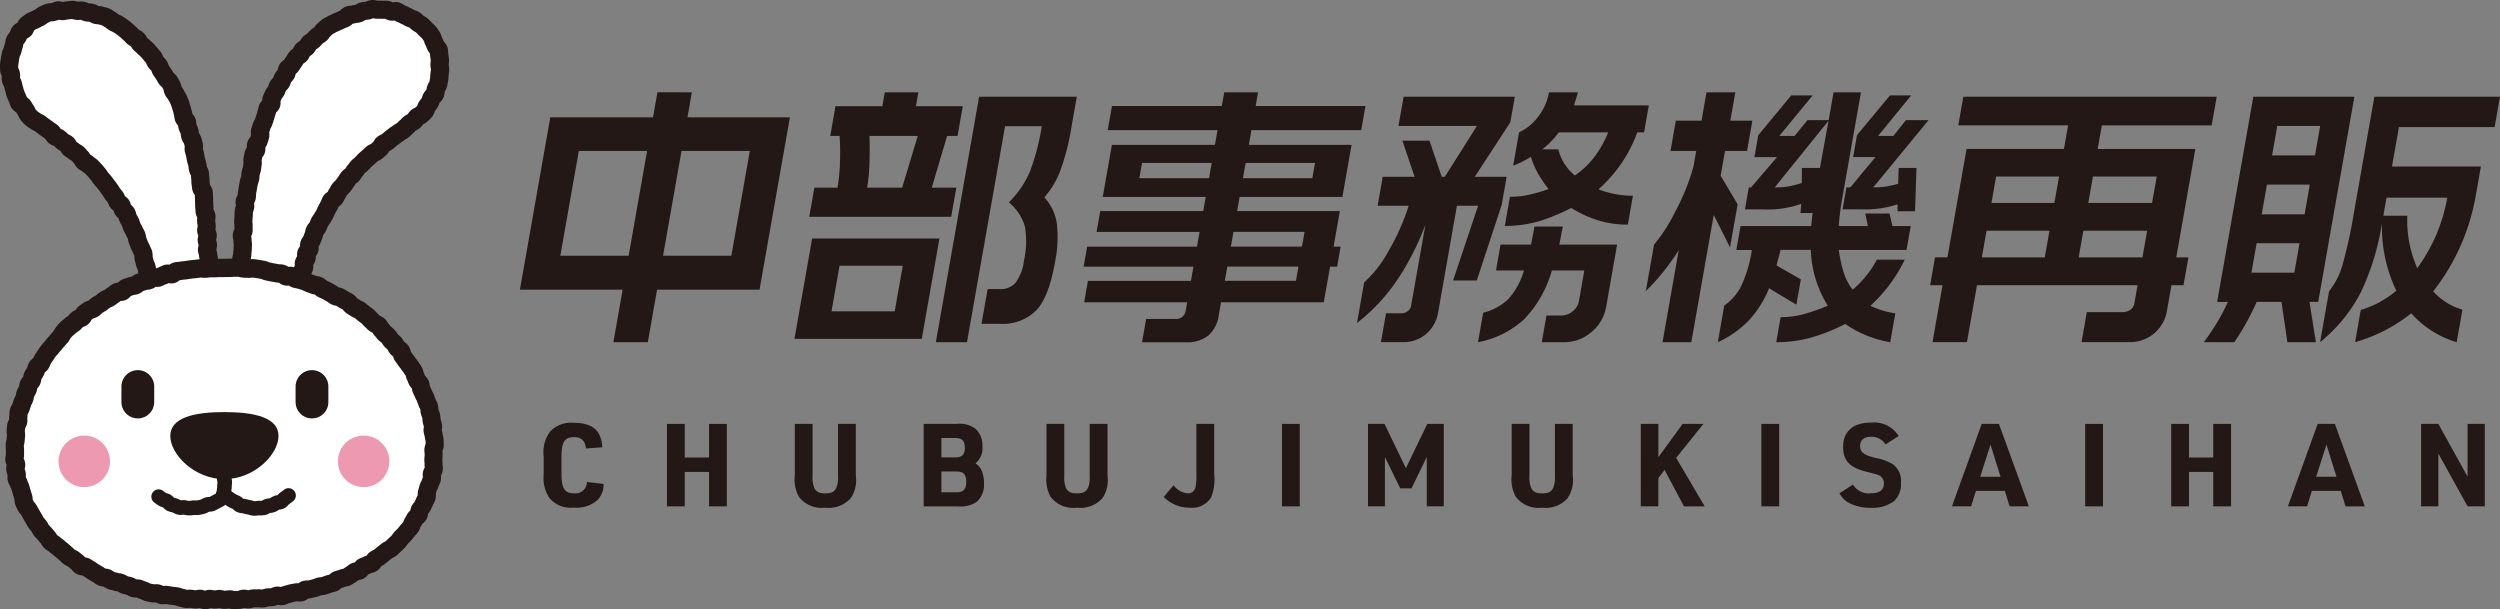
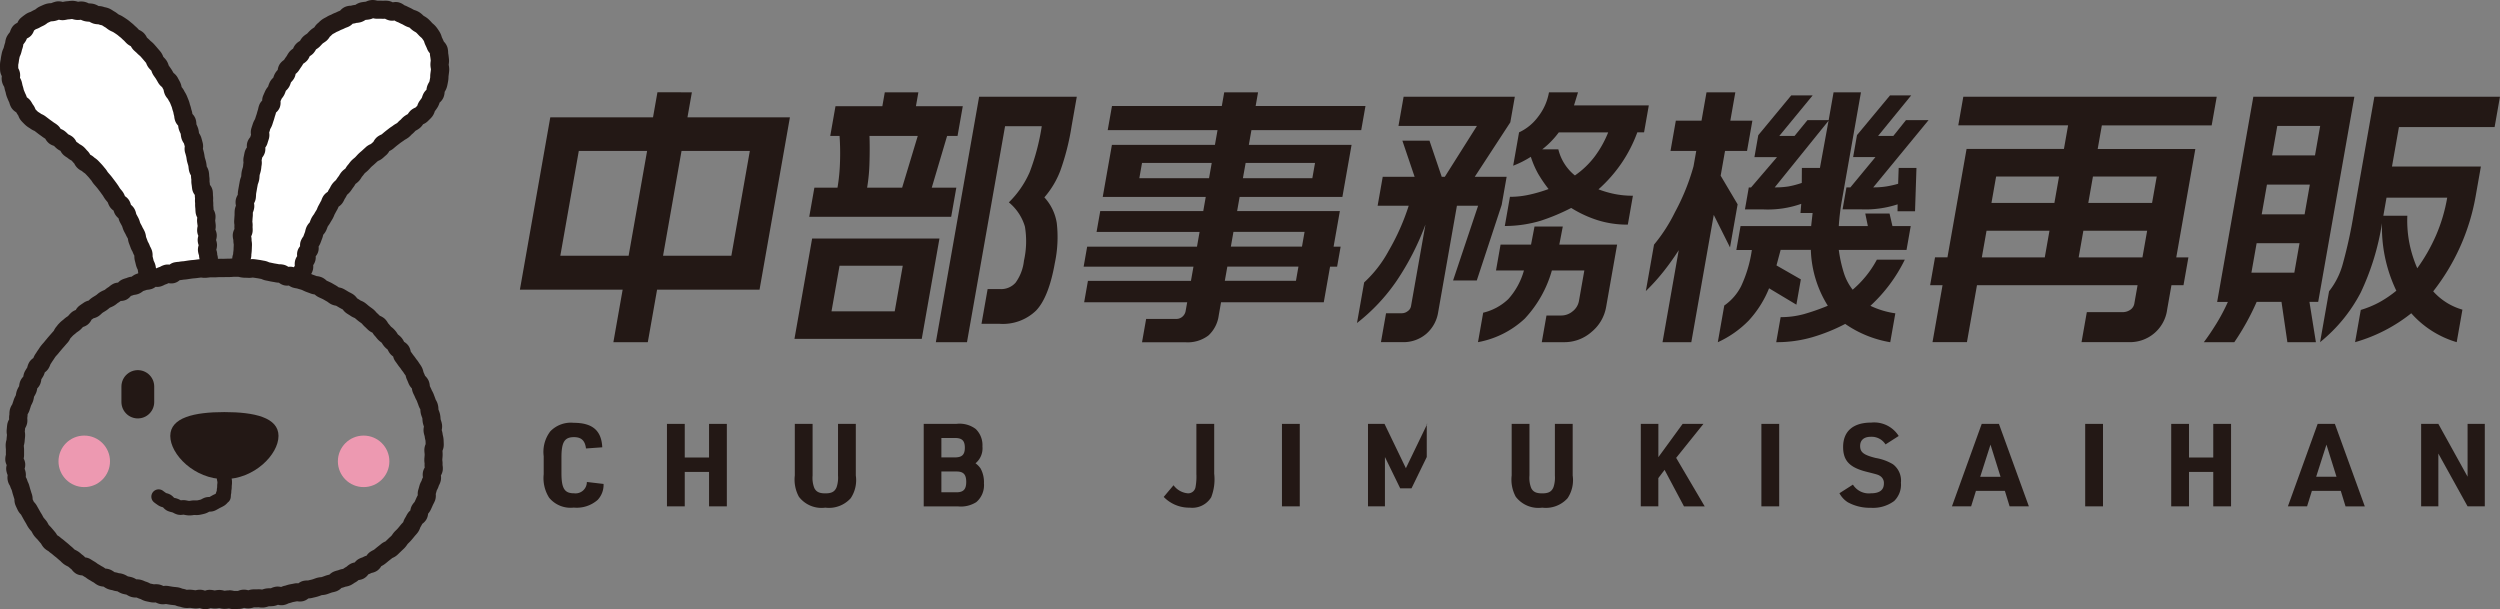
<svg xmlns="http://www.w3.org/2000/svg" width="259.504" height="63.233" viewBox="0 0 259.504 63.233">
  <rect x="0" y="0" width="259.504" height="63.233" fill="#808080" stroke="none" />
  <defs>
    <style>.cls-1{fill:#231815;}.cls-2{fill:#fff;}.cls-3{fill:none;stroke:#231815;stroke-linecap:round;stroke-miterlimit:10;stroke-width:3.404px;}.cls-4{fill:#ed99b1;}</style>
  </defs>
  <g id="レイヤー_2" data-name="レイヤー 2">
    <g id="レイヤー_1-2" data-name="レイヤー 1">
      <path class="cls-1" d="M62.651,50.234a2.285,2.285,0,0,1-.611,1.654,3.287,3.287,0,0,1-2.483.8A2.875,2.875,0,0,1,57,51.661a3.8,3.8,0,0,1-.563-2.435V47.355a3.518,3.518,0,0,1,.683-2.578,2.966,2.966,0,0,1,2.435-.888c1.943,0,2.878.8,2.962,2.543l-1.691.119c-.1-.815-.48-1.175-1.247-1.175-.984,0-1.3.516-1.3,2.123v1.583c0,1.619.311,2.123,1.307,2.123a1.177,1.177,0,0,0,1.331-1.176Z" />
      <path class="cls-1" d="M69.231,44h1.847v3.49H73.6V44h1.847V52.56H73.6V48.986H71.078V52.56H69.231Z" />
      <path class="cls-1" d="M84.349,44v5.361a2.881,2.881,0,0,0,.18,1.3c.2.395.516.551,1.14.551.671,0,.983-.18,1.175-.648a3.123,3.123,0,0,0,.144-1.2V44h1.847v5.361a3.37,3.37,0,0,1-.528,2.351,3.034,3.034,0,0,1-2.638.983,2.951,2.951,0,0,1-2.747-1.139,3.731,3.731,0,0,1-.42-2.2V44Z" />
      <path class="cls-1" d="M95.883,44h3.382a2.78,2.78,0,0,1,2.014.528,2.321,2.321,0,0,1,.7,1.811,2.019,2.019,0,0,1-.719,1.751,2.243,2.243,0,0,1,.527.54,2.934,2.934,0,0,1,.348,1.535,2.31,2.31,0,0,1-.791,1.954,2.979,2.979,0,0,1-1.919.444H95.883Zm3.25,3.478c.731,0,1.019-.288,1.019-1.008s-.288-1.007-1.019-1.007H97.717v2.015Zm.156,3.622c.719,0,1.007-.312,1.007-1.079s-.288-1.08-1.007-1.08H97.717V51.1Z" />
-       <path class="cls-1" d="M110.474,44v5.361a2.881,2.881,0,0,0,.18,1.3c.2.395.516.551,1.139.551.672,0,.984-.18,1.175-.648a3.123,3.123,0,0,0,.144-1.2V44h1.847v5.361a3.371,3.371,0,0,1-.527,2.351,3.036,3.036,0,0,1-2.639.983,2.949,2.949,0,0,1-2.746-1.139,3.731,3.731,0,0,1-.42-2.2V44Z" />
      <path class="cls-1" d="M126.036,44v5.169a5.169,5.169,0,0,1-.312,2.447,2.3,2.3,0,0,1-2.218,1.079,3.675,3.675,0,0,1-2.711-1.115l1.02-1.212a2.064,2.064,0,0,0,1.487.84.775.775,0,0,0,.8-.672,5.963,5.963,0,0,0,.084-1.343V44Z" />
      <path class="cls-1" d="M133.07,44h1.848V52.56H133.07Z" />
-       <path class="cls-1" d="M142,44h1.715l2.218,4.6,2.22-4.6h1.714V52.56H148.1V47.439l-1.583,3.25h-1.175l-1.583-3.25V52.56H142Z" />
+       <path class="cls-1" d="M142,44h1.715l2.218,4.6,2.22-4.6h1.714H148.1V47.439l-1.583,3.25h-1.175l-1.583-3.25V52.56H142Z" />
      <path class="cls-1" d="M158.761,44v5.361a2.881,2.881,0,0,0,.18,1.3c.2.395.516.551,1.14.551.671,0,.983-.18,1.175-.648a3.123,3.123,0,0,0,.144-1.2V44h1.847v5.361a3.37,3.37,0,0,1-.528,2.351,3.034,3.034,0,0,1-2.638.983,2.951,2.951,0,0,1-2.747-1.139,3.731,3.731,0,0,1-.42-2.2V44Z" />
      <path class="cls-1" d="M170.319,44h1.823v3.454L174.66,44h2.159l-2.831,3.526,2.963,5.037H174.8l-2.015-3.79-.647.852V52.56h-1.823Z" />
      <path class="cls-1" d="M182.835,44h1.847V52.56h-1.847Z" />
      <path class="cls-1" d="M192.338,50.305a1.944,1.944,0,0,0,1.871.9c.9,0,1.343-.348,1.343-1.019a.861.861,0,0,0-.359-.756c-.24-.156-.24-.156-1.428-.456-1.775-.444-2.446-1.151-2.446-2.578,0-1.632,1.043-2.531,2.914-2.531a3.006,3.006,0,0,1,2.855,1.391l-1.368.876a1.7,1.7,0,0,0-1.535-.792c-.7,0-1.1.348-1.1.948,0,.659.36.935,1.595,1.247a5.182,5.182,0,0,1,1.8.648,2.116,2.116,0,0,1,.839,1.919,2.362,2.362,0,0,1-.707,1.907,3.657,3.657,0,0,1-2.411.7,4.732,4.732,0,0,1-2.4-.575,2.52,2.52,0,0,1-.864-.936Z" />
      <path class="cls-1" d="M205.106,50.953l-.5,1.607h-1.991L205.705,44h1.787L210.6,52.56h-2l-.491-1.607Zm1.511-4.8L205.55,49.49h2.11Z" />
      <path class="cls-1" d="M216.446,44h1.848V52.56h-1.848Z" />
      <path class="cls-1" d="M225.375,44h1.847v3.49h2.518V44h1.847V52.56H229.74V48.986h-2.518V52.56h-1.847Z" />
      <path class="cls-1" d="M239.978,50.953l-.5,1.607h-1.991L240.577,44h1.787l3.106,8.563h-2l-.491-1.607Zm1.511-4.8-1.067,3.334h2.11Z" />
      <path class="cls-1" d="M251.318,44h1.787l3.034,5.481V44h1.787V52.56h-1.787l-3.034-5.481V52.56h-1.787Z" />
      <path class="cls-1" d="M71.818,9.582l-.458,2.6H81.994L78.841,30.067H68.206l-.962,5.452H63.67l.962-5.452H53.967l3.154-17.889H67.785l.458-2.6ZM58.162,26.547h7.09L67.17,15.669H60.08Zm10.664,0h7.09l1.918-10.878h-7.09Z" />
      <path class="cls-1" d="M97.517,24.758,95.68,35.173H82.467L84.3,24.758ZM95.329,9.582l-.254,1.442h4.863l-.544,3.088H98.31l-1.591,5.366h2.549l-.534,3.029H84l.534-3.029h2.4a18.927,18.927,0,0,0,.258-2.626,25.928,25.928,0,0,0-.044-2.74h-.967l.544-3.088h4.864l.254-1.442ZM86.311,32.317h6.562l.835-4.732H87.145Zm3.7-12.839h3.633l1.62-5.366h-5.01q.045,1.24,0,2.755A18.662,18.662,0,0,1,90.01,19.478Zm21.762-9.435-.54,3.059a25.134,25.134,0,0,1-1.163,4.6,9.2,9.2,0,0,1-1.663,2.785,5.091,5.091,0,0,1,1.288,2.668,12.911,12.911,0,0,1-.2,4.141q-.627,3.547-1.94,4.933a4.95,4.95,0,0,1-3.774,1.385h-1.9l.636-3.606h1.318a2,2,0,0,0,1.582-.664,4.737,4.737,0,0,0,.87-2.279,9.188,9.188,0,0,0,.1-3.549,5.119,5.119,0,0,0-1.667-2.51,9.967,9.967,0,0,0,2.166-3.145,23.176,23.176,0,0,0,1.25-4.76h-3.809l-3.953,22.417H97.143l4.492-25.476Z" />
      <path class="cls-1" d="M130.588,9.582,130.339,11h11.4l-.443,2.511H129.9l-.269,1.528h10.664l-.952,5.4H128.675l-.259,1.472H139.08l-.651,3.692h.732l-.366,2.078h-.732l-.652,3.693H126.747l-.239,1.356a3.425,3.425,0,0,1-1.072,2.092,3.566,3.566,0,0,1-2.38.706h-4.512l.427-2.423h3.135a.948.948,0,0,0,.627-.231.994.994,0,0,0,.341-.606l.158-.894H112.538l.392-2.222h10.693l.26-1.471h-11.4l.366-2.078h11.4l.27-1.529H113.825l.382-2.163H124.9l.259-1.472H114.466l.952-5.4h10.693l.27-1.528h-11.4L115.427,11h11.4l.249-1.413ZM118.264,18.5H125.5l.279-1.587h-7.236Zm8.875,10.646h7.383l.259-1.471H127.4Zm.626-3.549h7.383l.269-1.529h-7.383Zm1.251-7.1h7.207l.28-1.587H129.3Z" />
      <path class="cls-1" d="M157.241,10.043l-.468,2.654-3.692,5.656h3.31l-.514,2.914-2.585,7.847h-2.461l2.6-7.761h-2.2L149.285,32.4a3.722,3.722,0,0,1-1.249,2.264,3.631,3.631,0,0,1-2.435.851h-2.256l.529-3h1.64a1,1,0,0,0,.61-.217.808.808,0,0,0,.338-.5l1.5-8.483a27.551,27.551,0,0,1-2.993,5.842,19.435,19.435,0,0,1-4.111,4.372l.743-4.213a12.484,12.484,0,0,0,2.54-3.274,23.5,23.5,0,0,0,2.086-4.689H143l.529-3h3.311L145.568,14.6h2.813l1.272,3.751h.322l3.334-5.281h-8.145l.534-3.029Zm4.978,13.474-.36,1.875h6l-1.144,6.492a4.3,4.3,0,0,1-1.507,2.568,4.257,4.257,0,0,1-2.854,1.067h-2.315l.488-2.769h1.553a1.837,1.837,0,0,0,1.16-.433,1.745,1.745,0,0,0,.662-1.1l.555-3.145h-3.369a12.071,12.071,0,0,1-2.834,5.021,9.648,9.648,0,0,1-4.836,2.423l.539-3.058a5.647,5.647,0,0,0,2.608-1.413,7.4,7.4,0,0,0,1.623-2.973h-2.9l.473-2.683h3.164l.36-1.875ZM163.8,9.582l-.415,1.356h7.764l-.493,2.8h-.7a14.575,14.575,0,0,1-1.631,3.188,14.792,14.792,0,0,1-2.4,2.726,10.414,10.414,0,0,0,1.63.476,9.361,9.361,0,0,0,1.944.188l-.528,3a10.248,10.248,0,0,1-3.142-.462,12.066,12.066,0,0,1-2.735-1.269,21.116,21.116,0,0,1-3.164,1.327,13.071,13.071,0,0,1-3.729.548l.534-3.029a9.274,9.274,0,0,0,2.048-.231,15.6,15.6,0,0,0,1.961-.577,14.606,14.606,0,0,1-1.082-1.587,9.682,9.682,0,0,1-.759-1.76,10.108,10.108,0,0,1-1.832.923l.61-3.461a5.143,5.143,0,0,0,1.986-1.631,5.708,5.708,0,0,0,1.119-2.524ZM160.088,15.5h1.67a4.982,4.982,0,0,0,1.719,2.712,8.921,8.921,0,0,0,2.043-1.947,10.983,10.983,0,0,0,1.412-2.524h-5.127A8.934,8.934,0,0,1,160.088,15.5Z" />
      <path class="cls-1" d="M180.13,9.582l-.518,2.943H181.9l-.555,3.144h-2.285l-.453,2.568,1.761,2.972-.789,4.472-1.689-3.376-2.33,13.214h-2.988l1.683-9.55q-.8,1.242-1.632,2.28a20.693,20.693,0,0,1-1.782,1.962l.85-4.819a16.914,16.914,0,0,0,2.177-3.375,22.663,22.663,0,0,0,1.924-4.761l.28-1.587H173.4l.554-3.144h2.666l.519-2.943Zm8.03.317-3.467,4.213h1.582l1.344-1.645h2.2l.508-2.885h2.842l-1.989,11.281a24.318,24.318,0,0,0-.312,2.6h3.018l-.269-1.3h2.52l.3,1.3h1.9l-.437,2.482h-7.032a14.285,14.285,0,0,0,.512,2.337,5.488,5.488,0,0,0,.929,1.789,10.648,10.648,0,0,0,2.512-3.117h2.9a16.117,16.117,0,0,1-3.569,4.79,8.887,8.887,0,0,0,2.587.779l-.529,3a11.557,11.557,0,0,1-4.674-1.9A18.638,18.638,0,0,1,188.129,35a13.226,13.226,0,0,1-3.754.519l.458-2.6a8.966,8.966,0,0,0,2.429-.318,21.88,21.88,0,0,0,2.467-.865,11.582,11.582,0,0,1-1.761-5.8h-3.135l-.431,1.615L186.931,29l-.463,2.625-2.835-1.7a11.042,11.042,0,0,1-2.113,3.347,10.643,10.643,0,0,1-3.209,2.25l.671-3.808a5.421,5.421,0,0,0,1.745-2,13.265,13.265,0,0,0,1.118-3.765h-1.611l.437-2.482H188l.152-1.356h-1.26l.08-.952a10.452,10.452,0,0,1-3.969.577h-1.875l.4-2.279h.234l2.693-3.145h-2.343l.4-2.279L185.934,9.9Zm-3.94,9.55a8.572,8.572,0,0,0,1.454-.1,9.911,9.911,0,0,0,1.353-.36l.01-1.559h1.875l.895-4.9ZM198.385,9.9l-3.439,4.213h1.583l1.315-1.645h2.344l-5.743,6.982a8.523,8.523,0,0,0,1.38-.1,10.092,10.092,0,0,0,1.205-.274l.056-1.645h1.846l-.149,4.5h-1.817l.01-.721a10.734,10.734,0,0,1-3.812.519h-1.9l.4-2.279h.41l2.6-3.145h-2.315l.4-2.279L196.188,9.9Z" />
      <path class="cls-1" d="M230.1,10.043l-.525,2.972h-11.4l-.432,2.452h10.136L225.9,26.719h1.26l-.509,2.886H225.4l-.443,2.51a3.886,3.886,0,0,1-3.94,3.4h-4.951l.549-3.115h3.75a1.37,1.37,0,0,0,.744-.231.98.98,0,0,0,.444-.693l.331-1.875h-16.67l-1.043,5.914h-3.574l1.043-5.914h-1.289l.508-2.886h1.289l1.985-11.252h10.107l.432-2.452h-11.4l.524-2.972ZM205.717,26.719h6.534l.488-2.769h-6.533Zm1-5.654h6.533l.483-2.741H207.2Zm9.051,5.654h6.621l.489-2.769h-6.621Zm1-5.654h6.621l.483-2.741h-6.621Z" />
      <path class="cls-1" d="M244.387,10.043l-3.755,21.293h-.908l.669,4.183h-2.959l-.611-4.183h-2.578a25.706,25.706,0,0,1-2.319,4.183h-3.164q.611-.807,1.288-1.9a19.663,19.663,0,0,0,1.207-2.279h-1.113L233.9,10.043ZM233.7,28.306h4.454l.539-3.058h-4.453Zm1.069-6.058h4.453l.544-3.088h-4.453Zm1.078-6.117H240.3l.539-3.059h-4.453ZM259.5,10.043l-.555,3.145h-9.931l-.723,4.1h9.229l-.55,3.116a22.208,22.208,0,0,1-4.4,9.838,6.434,6.434,0,0,0,3.034,1.9l-.595,3.375a10.1,10.1,0,0,1-4.715-3,16.641,16.641,0,0,1-5.832,3l.59-3.346a10.214,10.214,0,0,0,1.927-.794,11.654,11.654,0,0,0,1.764-1.2,15.205,15.205,0,0,1-1.488-7.011,26.106,26.106,0,0,1-2.208,7.2,16.26,16.26,0,0,1-4.218,5.15l.931-5.28a7.923,7.923,0,0,0,1.421-2.827,49.086,49.086,0,0,0,1.146-5.251l2.137-12.118ZM247.436,22.161l-.041.231h2.49a12.328,12.328,0,0,0,.207,2.813,12.771,12.771,0,0,0,.824,2.64,18.441,18.441,0,0,0,1.95-3.419,17.151,17.151,0,0,0,1.158-3.91h-6.3Z" />
      <path class="cls-2" d="M21.587,26.909s.211-9.465-3.575-17.488C15.753,4.636,10.57-.432,5.06,1.39S.218,9.826,3.746,12.556s9.979,7.125,11.647,16.211" />
      <path class="cls-1" d="M15.33,29.735a.958.958,0,0,1-.934-.785,2.121,2.121,0,0,1-.028-.43c0-.028,0-.057,0-.085-.017-.072-.031-.174-.044-.276a1.66,1.66,0,0,0-.026-.172.331.331,0,0,1-.029-.054,2.186,2.186,0,0,1-.15-.395l-.044-.18c-.023-.1-.046-.191-.073-.285a1.78,1.78,0,0,1-.053-.526v0l-.019-.036a2.21,2.21,0,0,1-.162-.365c-.009-.02-.027-.049-.043-.078a2.422,2.422,0,0,1-.166-.355c-.046-.128-.094-.253-.142-.379l-.027-.069a2.108,2.108,0,0,1-.106-.433c0-.02-.005-.04-.009-.06-.017-.036-.039-.07-.059-.105a3.26,3.26,0,0,1-.155-.3c-.025-.057-.056-.111-.086-.166-.047-.085-.092-.17-.133-.258a2.558,2.558,0,0,1-.13-.352.971.971,0,0,0-.034-.1c-.037-.075-.081-.153-.124-.232l-.1-.185a1.807,1.807,0,0,1-.151-.42,1.5,1.5,0,0,1-.349-.395,1.63,1.63,0,0,1-.164-.4,1.4,1.4,0,0,1-.384-.384,1.929,1.929,0,0,1-.2-.415c-.007-.017-.012-.034-.019-.051-.029-.038-.061-.075-.092-.112-.066-.078-.13-.156-.19-.238s-.115-.173-.169-.262a1.628,1.628,0,0,0-.091-.142c-.05-.067-.1-.135-.145-.2s-.089-.127-.137-.188-.092-.119-.138-.18-.1-.135-.155-.2-.121-.142-.182-.211l-.133-.153a2.518,2.518,0,0,1-.22-.307c-.02-.031-.039-.063-.062-.092-.057-.064-.115-.134-.172-.205-.045-.054-.089-.11-.137-.161-.109-.118-.221-.236-.331-.351l-.066-.044a2.526,2.526,0,0,1-.274-.216l-.034-.018A1.565,1.565,0,0,1,7.724,17l-.016-.028c-.065-.066-.128-.137-.189-.209a.988.988,0,0,0-.091-.1s-.024-.009-.048-.023a2.127,2.127,0,0,1-.362-.247.808.808,0,0,0-.1-.067,2.882,2.882,0,0,1-.3-.217,1.43,1.43,0,0,1-.341-.452,1.753,1.753,0,0,1-.366-.225,3.3,3.3,0,0,1-.253-.235c-.018-.018-.035-.037-.054-.055h0a1.637,1.637,0,0,1-.511-.258,1.508,1.508,0,0,1-.386-.479l-.056-.036c-.092-.058-.182-.117-.267-.182-.061-.047-.123-.091-.184-.134s-.147-.105-.218-.159l-.4-.308s-.023-.006-.048-.018a1.976,1.976,0,0,1-.4-.23,1.281,1.281,0,0,0-.109-.071,2.54,2.54,0,0,1-.375-.276c-.144-.131-.284-.277-.418-.42a1.6,1.6,0,0,1-.323-.552l-.011-.028a2.852,2.852,0,0,1-.2-.31l-.016-.028a1.435,1.435,0,0,1-.508-.486,2.05,2.05,0,0,1-.195-.47c-.009-.029-.016-.058-.027-.086-.062-.12-.12-.258-.177-.4l-.05-.12A2.726,2.726,0,0,1,.6,9.665C.593,9.623.585,9.581.571,9.54a3.435,3.435,0,0,1-.108-.406C.455,9.1.448,9.059.439,9.022L.417,8.985A1.735,1.735,0,0,1,.2,8.447,1.664,1.664,0,0,1,.189,7.9,1.457,1.457,0,0,1,.01,7.3C0,7.1,0,6.9,0,6.705a2.7,2.7,0,0,1,.057-.453c.009-.045.018-.089.023-.133.015-.151.045-.3.075-.45l.027-.134a2.106,2.106,0,0,1,.162-.481.825.825,0,0,0,.037-.086l.033-.129a3.843,3.843,0,0,1,.122-.413c0-.019.006-.039.009-.059A1.8,1.8,0,0,1,.7,3.813,2.373,2.373,0,0,1,.975,3.4c.018-.024.038-.047.055-.071l.016-.048a1.775,1.775,0,0,1,.266-.532,1.265,1.265,0,0,1,.5-.384,1.292,1.292,0,0,1,.346-.5,5.157,5.157,0,0,1,.411-.32l.069-.051a1.878,1.878,0,0,1,.491-.245c.025-.009.051-.017.075-.028a4.124,4.124,0,0,1,.38-.2L3.7.96h0s.015-.016.035-.032A1.931,1.931,0,0,1,4.2.643C4.247.624,4.293.6,4.34.581a3.97,3.97,0,0,1,.4-.163,1.963,1.963,0,0,1,.5-.087c.027,0,.055,0,.081-.007s.058-.023.1-.037A2.5,2.5,0,0,1,5.849.158,1.493,1.493,0,0,1,6.513.2l.051-.01A2.844,2.844,0,0,1,6.987.126c.049,0,.1-.008.144-.014A3.25,3.25,0,0,1,7.552.084a1.97,1.97,0,0,1,.5.085L8.1.183,8.15.177a1.634,1.634,0,0,1,1.032.16l.039.018h.052a2,2,0,0,1,.5.065A2.152,2.152,0,0,1,10.2.606l.042.023h.014a1.718,1.718,0,0,1,.577.111c.013,0,.043.009.072.015A2.011,2.011,0,0,1,11.372.9a2.727,2.727,0,0,1,.356.206c.04.026.08.053.121.075a2.411,2.411,0,0,1,.364.246,1.01,1.01,0,0,0,.09.068,1.135,1.135,0,0,0,.111.052,2.551,2.551,0,0,1,.375.2c.159.1.308.2.452.3.1.07.2.149.29.229.044.037.088.074.133.109a3.211,3.211,0,0,1,.285.252c.039.036.076.074.117.107a3,3,0,0,1,.282.274c.023.026.046.051.07.075l.034.017a1.747,1.747,0,0,1,.455.3,1.644,1.644,0,0,1,.335.471l.011.021.078.07a3.382,3.382,0,0,1,.268.254.911.911,0,0,0,.094.081,2.642,2.642,0,0,1,.3.282l.1.115c.083.094.167.188.247.285.039.047.079.092.118.138.077.088.153.176.224.268a1.789,1.789,0,0,1,.253.467l.013.035L17,5.953a2.5,2.5,0,0,1,.273.318,1.762,1.762,0,0,1,.228.491l.012.037.079.111c.067.094.134.189.2.288s.127.212.188.32l.031.053a1.55,1.55,0,0,1,.424.475l.053.1c.068.124.135.247.2.371a1.825,1.825,0,0,1,.16.506l0,.009.007.01a1.825,1.825,0,0,1,.28.427,1.313,1.313,0,0,0,.066.115,2.682,2.682,0,0,1,.182.342c.044.1.087.209.128.313l.068.167a2.876,2.876,0,0,1,.117.372,1.167,1.167,0,0,0,.034.123,2.5,2.5,0,0,1,.112.384,1.092,1.092,0,0,0,.029.116,1.835,1.835,0,0,1,.1.427,1.381,1.381,0,0,1,.327.515,1.921,1.921,0,0,1,.088.5l0,.049c.013.032.028.064.043.1a2.885,2.885,0,0,1,.141.353,2.279,2.279,0,0,1,.081.424l.005.047.007.01a1.712,1.712,0,0,1,.239.49c.047.166.093.331.136.5a1.533,1.533,0,0,1,.024.622l.027.1c.027.1.054.2.078.3s.045.225.062.338c.008.056.016.111.028.166s.031.111.048.166c.033.108.065.216.089.326a3.436,3.436,0,0,1,.053.35c0,.035.007.069.012.1l.012.022a1.659,1.659,0,0,1,.2.51,2.754,2.754,0,0,1,.042.387,1,1,0,0,0,.009.123,2.131,2.131,0,0,1,.028.439.884.884,0,0,0,0,.089c.015.088.028.193.04.3l0,.036a1.337,1.337,0,0,1,.287.628,3.018,3.018,0,0,1,.027.379,1.138,1.138,0,0,0,.006.131,2.271,2.271,0,0,1,.011.434c0,.031,0,.061,0,.091a3.127,3.127,0,0,1,.02.358,1.257,1.257,0,0,0,0,.138c.013.109.02.218.025.327l0,.083a1.5,1.5,0,0,1,.2.588,1.976,1.976,0,0,1-.021.488c0,.019-.006.037-.008.056q.009.085.021.171c.014.1.026.2.034.3a1.767,1.767,0,0,1-.033.479,1.5,1.5,0,0,1,.141.531,1.53,1.53,0,0,1-.074.543,1.568,1.568,0,0,1,.1.474,1.607,1.607,0,0,1-.077.534,1.513,1.513,0,0,1,.1.49v.02a1.458,1.458,0,0,1,.07.509.946.946,0,0,1-1.891,0,1.685,1.685,0,0,1-.068-.424l0-.006a1.869,1.869,0,0,1-.116-.569,1.543,1.543,0,0,1,.077-.489,1.675,1.675,0,0,1-.1-.482,1.42,1.42,0,0,1,.067-.488,1.5,1.5,0,0,1-.122-.483,1.824,1.824,0,0,1,.039-.481l.009-.049c0-.056-.013-.112-.021-.169-.012-.092-.024-.186-.033-.281a1.848,1.848,0,0,1,.019-.433,1.462,1.462,0,0,1-.175-.535c-.01-.095-.016-.192-.021-.29,0-.066-.006-.131-.014-.2a3.242,3.242,0,0,1-.017-.343,1.444,1.444,0,0,0,0-.147,2.182,2.182,0,0,1-.01-.411.76.76,0,0,0,0-.095,2.843,2.843,0,0,1-.021-.333,1.338,1.338,0,0,1-.271-.6c-.014-.09-.025-.181-.035-.273-.009-.07-.016-.141-.028-.212a2.189,2.189,0,0,1-.026-.417.691.691,0,0,0,0-.091,2.909,2.909,0,0,1-.035-.346c0-.025,0-.05,0-.075l-.007-.014a1.7,1.7,0,0,1-.2-.5c-.022-.106-.036-.214-.048-.322-.006-.055-.011-.11-.022-.163s-.032-.115-.049-.172c-.031-.1-.06-.2-.084-.3s-.039-.2-.054-.307c-.009-.058-.017-.117-.03-.175q-.032-.125-.066-.249L19.2,15.8a1.56,1.56,0,0,1-.02-.6c-.028-.1-.057-.209-.087-.313l-.016-.025a1.75,1.75,0,0,1-.235-.475,2.338,2.338,0,0,1-.075-.4.747.747,0,0,0-.012-.095c-.01-.031-.032-.071-.051-.112a3.077,3.077,0,0,1-.132-.328,1.7,1.7,0,0,1-.076-.409,1.363,1.363,0,0,1-.31-.487,1.931,1.931,0,0,1-.1-.453c0-.021,0-.041-.007-.061A2.753,2.753,0,0,1,18,11.7a.9.9,0,0,0-.03-.116,3.107,3.107,0,0,1-.105-.343,1.034,1.034,0,0,0-.035-.124l-.073-.182c-.036-.09-.072-.18-.11-.269a1.227,1.227,0,0,0-.066-.116,3.011,3.011,0,0,1-.15-.272l-.033-.039a1.9,1.9,0,0,1-.269-.4,1.857,1.857,0,0,1-.14-.464l-.008-.044c-.048-.093-.1-.187-.151-.28l0-.006a1.566,1.566,0,0,1-.4-.442l-.086-.15c-.049-.087-.1-.174-.152-.26-.039-.063-.082-.122-.124-.181s-.1-.139-.146-.21a1.77,1.77,0,0,1-.207-.458L15.7,7.323l-.048-.047A2.6,2.6,0,0,1,15.405,7a1.875,1.875,0,0,1-.229-.436l-.015-.038c-.043-.053-.088-.1-.133-.156s-.1-.114-.146-.172c-.065-.078-.133-.155-.2-.231l-.112-.127a1.048,1.048,0,0,0-.093-.082,2.821,2.821,0,0,1-.26-.24,1.5,1.5,0,0,0-.131-.121c-.074-.065-.148-.131-.217-.2a1.628,1.628,0,0,1-.285-.4,1.773,1.773,0,0,1-.391-.255c-.08-.071-.155-.15-.229-.229a1.276,1.276,0,0,0-.1-.106c-.076-.062-.148-.13-.219-.2a1.6,1.6,0,0,0-.129-.118c-.067-.051-.132-.1-.2-.159s-.11-.094-.169-.135c-.123-.087-.25-.17-.376-.251a.989.989,0,0,0-.127-.063,2.965,2.965,0,0,1-.3-.151,2.7,2.7,0,0,1-.294-.208,1.09,1.09,0,0,0-.089-.067c-.085-.045-.174-.1-.262-.158a.992.992,0,0,0-.127-.079.259.259,0,0,1-.059-.008A2.545,2.545,0,0,1,10.2,2.52l-.027,0a1.725,1.725,0,0,1-.508-.084,2.384,2.384,0,0,1-.346-.158l-.053-.028-.048,0A2.125,2.125,0,0,1,8.809,2.2a1.971,1.971,0,0,1-.415-.148l-.006,0H8.381a1.922,1.922,0,0,1-.435.016,2.156,2.156,0,0,1-.4-.078l-.059-.017c-.046,0-.091.01-.137.015-.09.011-.181.021-.273.025a1.125,1.125,0,0,0-.141.025c-.1.019-.19.037-.287.049a1.488,1.488,0,0,1-.539-.042l-.024.009a2.9,2.9,0,0,1-.311.1,2.12,2.12,0,0,1-.4.058l-.068,0c-.061.022-.12.051-.178.078s-.12.055-.179.08l-.05.038a2.039,2.039,0,0,1-.354.234l-.145.07c-.083.04-.165.079-.243.125a1.97,1.97,0,0,1-.392.178l-.052.019-.039.028-.147.108a1.406,1.406,0,0,1-.3.523,1.325,1.325,0,0,1-.435.3,1.605,1.605,0,0,1-.144.3,3.114,3.114,0,0,1-.187.261l-.044.055,0,.024a1.991,1.991,0,0,1-.1.428A1.86,1.86,0,0,0,2.25,5.3c-.015.059-.03.119-.047.178a2.279,2.279,0,0,1-.13.343c-.013.029-.027.057-.037.087l-.027.141c-.017.085-.037.171-.046.258s-.027.2-.046.3a.989.989,0,0,0-.024.141c0,.108,0,.219,0,.329a1.575,1.575,0,0,1,.187.544,1.724,1.724,0,0,1-.007.451,1.73,1.73,0,0,1,.18.414c.023.083.041.166.059.25a1.48,1.48,0,0,0,.045.183c.035.1.061.2.086.308a1.075,1.075,0,0,0,.033.127l.058.137c.038.092.075.185.12.274a2.14,2.14,0,0,1,.132.338,1.4,1.4,0,0,1,.4.378c.056.082.107.167.156.252a.876.876,0,0,0,.076.124,1.691,1.691,0,0,1,.26.48l0,.006c.081.085.163.171.248.248a.918.918,0,0,0,.113.074c.08.051.159.1.233.158.018.01.038.018.058.028a2.031,2.031,0,0,1,.4.231l.394.3c.055.042.112.082.169.123.079.056.159.113.237.173.042.032.088.06.134.09.1.061.192.124.284.2a1.378,1.378,0,0,1,.35.413,1.506,1.506,0,0,1,.431.235A3.179,3.179,0,0,1,7,13.859c.028.029.056.058.086.085l.044.02a1.941,1.941,0,0,1,.429.26,1.434,1.434,0,0,1,.37.5l.018.011a2.617,2.617,0,0,1,.323.237c0-.005.024.01.048.023a2.084,2.084,0,0,1,.383.266,3.079,3.079,0,0,1,.259.275,1.006,1.006,0,0,0,.092.1,1.641,1.641,0,0,1,.315.422,1.669,1.669,0,0,1,.424.3c.014.011.041.028.066.046a2.231,2.231,0,0,1,.341.281c.119.123.238.249.356.376.075.081.145.166.216.252.039.049.079.1.12.144a2.44,2.44,0,0,1,.242.331.856.856,0,0,0,.063.094l.116.134c.075.086.151.171.223.26s.136.172.2.26c.038.051.076.1.115.151.068.087.132.177.2.267.037.052.073.1.111.155a3.439,3.439,0,0,1,.2.3c.028.046.055.093.086.137s.067.084.1.125c.077.092.154.185.222.285a1.835,1.835,0,0,1,.2.406,1.393,1.393,0,0,1,.431.43,1.636,1.636,0,0,1,.19.465,1.514,1.514,0,0,1,.367.426,1.84,1.84,0,0,1,.175.484l.012.049.069.127c.055.1.11.2.161.3a2.477,2.477,0,0,1,.146.387,1.011,1.011,0,0,0,.035.106c.024.05.051.1.078.149.057.1.113.207.16.316.019.042.043.081.066.121a2.952,2.952,0,0,1,.175.346,1.944,1.944,0,0,1,.119.463c0,.027.007.053.013.079l.017.04c.053.139.107.279.157.421.01.024.028.052.044.081a2.26,2.26,0,0,1,.18.4c.009.02.025.048.04.077a2.213,2.213,0,0,1,.175.4,1.689,1.689,0,0,1,.061.552v.035c.026.1.05.192.073.289l.04.163c0,.006.017.032.03.058a2.109,2.109,0,0,1,.159.432c.026.116.043.235.059.354.007.055.013.111.024.165a2.078,2.078,0,0,1,.035.46c0,.029,0,.058,0,.086a.937.937,0,0,1-.761,1.091A.869.869,0,0,1,15.33,29.735Zm5.329-3.317h0Zm-.009-1.069h0Zm-.135-1.85v0Zm-8.239-.955Zm9.906-.705h0Zm-12.773-5.7Zm-.118-.115ZM18.1,12.058v0Zm-13.8-.22h0Zm13.112-1.6h0ZM.547,4.4h0Zm3.2-1.385,0,0Z" />
      <path class="cls-2" d="M25.1,26.909s-.21-9.465,3.576-17.488C30.938,4.636,36.12-.432,41.63,1.39s4.842,8.436,1.315,11.166S32.966,19.681,31.3,28.767" />
      <path class="cls-1" d="M31.242,29.7a1.008,1.008,0,0,1-.172-.015.946.946,0,0,1-.759-1.1l.032-.186c.018-.111.036-.222.059-.331a1.538,1.538,0,0,1,.2-.491,1.53,1.53,0,0,1,.031-.531,1.464,1.464,0,0,1,.213-.46,1.361,1.361,0,0,1,.043-.56,1.319,1.319,0,0,1,.26-.466,1.3,1.3,0,0,1,.067-.531,1.908,1.908,0,0,1,.243-.449l.031-.044.053-.143c.038-.107.077-.213.12-.318.007-.023.013-.055.02-.087a2.261,2.261,0,0,1,.129-.418,1.7,1.7,0,0,1,.317-.464l.017-.02c.013-.032.025-.065.037-.1a3.3,3.3,0,0,1,.14-.336,2.526,2.526,0,0,1,.228-.359.817.817,0,0,0,.06-.085c.052-.1.111-.2.171-.293.032-.05.064-.1.092-.153a.8.8,0,0,0,.049-.113,2.618,2.618,0,0,1,.171-.363c.031-.053.059-.107.087-.16.053-.1.106-.2.166-.3,0-.006.01-.032.02-.059a2,2,0,0,1,.2-.422,1.452,1.452,0,0,1,.449-.427l.007-.016a2.4,2.4,0,0,1,.209-.367.722.722,0,0,0,.046-.088,2.311,2.311,0,0,1,.219-.365,2.206,2.206,0,0,1,.3-.318c.023-.022.048-.042.069-.065.029-.038.059-.084.09-.13.067-.1.134-.2.209-.286.018-.025.035-.057.053-.087a2.408,2.408,0,0,1,.239-.347,2.056,2.056,0,0,1,.341-.308c.022-.017.046-.034.067-.053-.007,0,.006-.022.022-.048a2.122,2.122,0,0,1,.263-.364,1.4,1.4,0,0,0,.088-.112,3.093,3.093,0,0,1,.24-.291,3.022,3.022,0,0,1,.28-.251,1.415,1.415,0,0,0,.109-.094c.044-.044.087-.091.129-.137.074-.082.149-.164.228-.24s.164-.15.249-.221c.047-.04.094-.079.138-.121.092-.086.185-.17.278-.254l.1-.093a1.673,1.673,0,0,1,.489-.3l.064-.047.218-.192,0,0a1.576,1.576,0,0,1,.375-.489,1.84,1.84,0,0,1,.438-.262l.043-.02c.044-.036.087-.073.13-.11.076-.065.152-.13.23-.192s.161-.127.241-.188l.16-.124c.089-.069.181-.132.274-.194.048-.032.1-.063.141-.1a2.831,2.831,0,0,1,.329-.212,1.07,1.07,0,0,0,.1-.058.863.863,0,0,0,.08-.08,2.407,2.407,0,0,1,.286-.264.894.894,0,0,0,.065-.069,2.294,2.294,0,0,1,.3-.28,2.7,2.7,0,0,1,.331-.21l.048-.027.008-.011a1.862,1.862,0,0,1,.3-.371,1.629,1.629,0,0,1,.484-.293l.093-.092c.033-.031.066-.062.1-.094l0-.011a1.8,1.8,0,0,1,.22-.466l.12-.165c.048-.065.1-.129.139-.2,0-.01.011-.041.021-.072a2.468,2.468,0,0,1,.139-.348,1.444,1.444,0,0,1,.312-.4,1.72,1.72,0,0,1,.083-.4,2.054,2.054,0,0,1,.189-.387c.01-.017.021-.034.03-.052.02-.08.035-.162.049-.243l.032-.166a.922.922,0,0,0,.006-.13c0-.107.008-.214.021-.318l.019-.144c.014-.1.029-.2.034-.3,0-.014-.009-.047-.015-.08a2.589,2.589,0,0,1-.038-.359,2.439,2.439,0,0,1,.023-.363c0-.034.009-.066.01-.1-.014-.125-.027-.269-.054-.409a2.7,2.7,0,0,1-.035-.34,1.432,1.432,0,0,1-.286-.453c-.05-.132-.107-.254-.169-.38a2.408,2.408,0,0,1-.132-.343.752.752,0,0,0-.028-.084c-.064-.1-.141-.213-.219-.314-.018-.019-.048-.042-.076-.066-.08-.07-.16-.141-.233-.219l-.093-.1c-.063-.068-.124-.138-.2-.2a.956.956,0,0,0-.1-.06c-.086-.052-.173-.1-.256-.166a2.723,2.723,0,0,1-.259-.223c-.02-.019-.039-.039-.06-.057l-.068-.023a2.422,2.422,0,0,1-.342-.135c-.071-.036-.142-.075-.213-.115a1.336,1.336,0,0,0-.172-.091c-.091-.037-.18-.082-.27-.128a.862.862,0,0,0-.133-.065,1.525,1.525,0,0,1-.362-.179,1.37,1.37,0,0,1-.494,0,1.687,1.687,0,0,1-.483-.18l-.068,0c-.1.005-.2.008-.3,0-.147-.008-.292-.007-.438,0a1.731,1.731,0,0,1-.442-.053,1.8,1.8,0,0,1-.432.131c-.077.012-.153.02-.229.029-.045,0-.09.009-.134.016h0a1.7,1.7,0,0,1-.479.233,2.287,2.287,0,0,1-.386.069c-.029,0-.058,0-.087.01a1.531,1.531,0,0,1-.367.074,1.434,1.434,0,0,1-.417.307c-.083.039-.166.072-.249.1a1.812,1.812,0,0,0-.17.073,2.776,2.776,0,0,1-.31.137.948.948,0,0,0-.114.048,2.566,2.566,0,0,1-.33.158c-.033.014-.067.026-.1.043-.08.052-.171.1-.263.151a1.23,1.23,0,0,0-.137.077.981.981,0,0,0-.095.088c-.062.06-.125.118-.19.173l-.012.018a1.666,1.666,0,0,1-.349.416,2.969,2.969,0,0,1-.281.2,1.059,1.059,0,0,0-.1.071c-.044.04-.084.085-.124.129-.066.071-.132.142-.2.21a2.217,2.217,0,0,1-.329.25l-.037.023-.01.02a1.964,1.964,0,0,1-.272.392,1.6,1.6,0,0,1-.373.29,1.533,1.533,0,0,1-.245.427,1.663,1.663,0,0,1-.425.353l-.033.059a3.116,3.116,0,0,1-.185.291c-.046.062-.088.127-.13.192s-.089.137-.136.2a1.461,1.461,0,0,1-.309.32,1.338,1.338,0,0,1-.18.5,2.08,2.08,0,0,1-.273.342l-.033.034-.016.051a2.066,2.066,0,0,1-.159.393,1.657,1.657,0,0,1-.354.431c-.008.022-.015.046-.023.068a3.242,3.242,0,0,1-.123.311,2,2,0,0,1-.248.385c-.013.017-.026.033-.038.05-.041.091-.082.183-.122.275a1.4,1.4,0,0,1-.085.66,1.351,1.351,0,0,1-.381.509,2.676,2.676,0,0,1-.1.346c-.02.054-.034.111-.05.167-.027.1-.055.2-.09.3-.029.079-.053.158-.079.238s-.047.15-.072.224a2.258,2.258,0,0,1-.175.376c-.015.028-.031.055-.044.083L28,13.583c-.02.059-.039.118-.058.177a1.462,1.462,0,0,1-.029.636q-.036.12-.075.237c-.024.076-.049.151-.07.228a1.371,1.371,0,0,1-.23.454,1.42,1.42,0,0,1-.032.484,1.494,1.494,0,0,1-.289.553c-.008.036-.015.072-.022.109-.012.06-.023.12-.036.179l0,.021a1.638,1.638,0,0,1-.014.557,1.3,1.3,0,0,0-.019.151,3.1,3.1,0,0,1-.047.335c-.022.108-.052.214-.084.319a1.41,1.41,0,0,0-.043.154,1.041,1.041,0,0,0-.012.137,2.959,2.959,0,0,1-.038.352,2.3,2.3,0,0,1-.114.393c-.011.03-.023.06-.031.09l-.04.218c-.016.084-.031.167-.045.251s-.028.162-.042.243-.03.159-.042.239a1.489,1.489,0,0,0-.011.164c-.006.109-.012.218-.027.325a1.419,1.419,0,0,1-.18.507,1.541,1.541,0,0,1,.018.459,1.884,1.884,0,0,1-.126.468l-.017.043c0,.045,0,.088,0,.132,0,.11,0,.218-.014.325-.008.081-.014.162-.019.242s-.01.164-.017.245c0,.008.006.037.009.066a2.052,2.052,0,0,1,.017.428,1.037,1.037,0,0,0,0,.125,2.776,2.776,0,0,1,.005.364,1.433,1.433,0,0,1-.153.538,1.694,1.694,0,0,1,.041.432c0,.023.008.056.012.087a2.125,2.125,0,0,1,.029.4l-.01.233c0,.089-.008.173-.01.253a3.5,3.5,0,0,1-.032.375c0,.039-.011.076-.012.11a1.578,1.578,0,0,1-.093.56.951.951,0,0,1-.926.868h-.016a.941.941,0,0,1-.945-.919,1.352,1.352,0,0,1,.089-.546c0-.108.014-.205.027-.309.007-.057.016-.118.018-.184,0-.094.006-.192.011-.294l.009-.216c0-.006-.006-.033-.011-.061a2.456,2.456,0,0,1-.031-.4l-.009-.042a1.85,1.85,0,0,1-.052-.52,1.435,1.435,0,0,1,.174-.584l0-.025a2.561,2.561,0,0,1,0-.4.4.4,0,0,1-.01-.056,2.138,2.138,0,0,1-.015-.457c.006-.064.01-.13.014-.2.007-.1.013-.2.024-.309,0-.051,0-.1,0-.155a3.54,3.54,0,0,1,.016-.355,1.846,1.846,0,0,1,.126-.473,1.653,1.653,0,0,1-.028-.542,1.471,1.471,0,0,1,.219-.581l0-.056a3.211,3.211,0,0,1,.03-.353c.015-.1.033-.2.051-.3.013-.067.025-.134.036-.2.016-.1.035-.2.054-.3l.036-.2a2.3,2.3,0,0,1,.116-.406c.011-.031.024-.061.032-.093a1.093,1.093,0,0,0,.01-.124,2.964,2.964,0,0,1,.043-.376,3.414,3.414,0,0,1,.088-.341c.015-.051.032-.1.043-.153s.013-.1.018-.144c.009-.1.02-.192.037-.287l0-.025a1.686,1.686,0,0,1,.018-.575c.015-.063.027-.129.04-.194.02-.1.04-.205.065-.307a1.359,1.359,0,0,1,.229-.483,1.409,1.409,0,0,1,.036-.5,1.484,1.484,0,0,1,.311-.567c.019-.062.039-.124.059-.186l.023-.072a1.443,1.443,0,0,1,.034-.655c.034-.112.071-.224.108-.335l.051-.155a2.21,2.21,0,0,1,.182-.4c.015-.028.031-.055.044-.083.016-.049.035-.111.055-.174.032-.1.065-.2.1-.3.018-.052.032-.105.046-.159.031-.113.063-.225.1-.335a.8.8,0,0,0,.027-.11,2.512,2.512,0,0,1,.112-.389,1.274,1.274,0,0,1,.3-.443,1.3,1.3,0,0,1,.1-.513c.069-.159.139-.319.21-.476a2,2,0,0,1,.258-.408c.016-.02.033-.04.047-.061s.015-.053.03-.1a2.827,2.827,0,0,1,.151-.368,1.582,1.582,0,0,1,.364-.456l0-.018a2.054,2.054,0,0,1,.182-.434,1.9,1.9,0,0,1,.271-.352,1.4,1.4,0,0,1,.209-.6,1.592,1.592,0,0,1,.436-.427l.008-.006c.019-.029.038-.058.056-.087.063-.1.127-.193.2-.287.025-.035.046-.074.068-.112a2.673,2.673,0,0,1,.217-.334,1.56,1.56,0,0,1,.4-.353A1.526,1.526,0,0,1,30.7,4.59a1.626,1.626,0,0,1,.44-.343,1.888,1.888,0,0,1,.3-.421,2.117,2.117,0,0,1,.366-.285c.025-.017.05-.032.073-.05s.064-.067.1-.107a3.408,3.408,0,0,1,.261-.263,2.664,2.664,0,0,1,.33-.244c.02-.012.04-.024.059-.037l.008-.012a1.65,1.65,0,0,1,.387-.445,1.274,1.274,0,0,0,.094-.087,2.6,2.6,0,0,1,.315-.27,3.043,3.043,0,0,1,.343-.2c.044-.023.087-.045.128-.071a2.332,2.332,0,0,1,.395-.2,1.057,1.057,0,0,0,.1-.043,2.578,2.578,0,0,1,.383-.178,1.12,1.12,0,0,0,.113-.047,3.663,3.663,0,0,1,.357-.159l.052-.021a1.474,1.474,0,0,1,.535-.4,1.732,1.732,0,0,1,.547-.115l.048,0a2.192,2.192,0,0,1,.432-.083L36.9.5A1.627,1.627,0,0,1,37.455.25a3.9,3.9,0,0,1,.4-.061l.116-.014.042-.018a1.751,1.751,0,0,1,.547-.152,1.777,1.777,0,0,1,.561.053l.049.011c.176,0,.354,0,.532.007.043,0,.086,0,.129,0a2.691,2.691,0,0,1,.442.008,1.551,1.551,0,0,1,.5.159,1.383,1.383,0,0,1,.628.006,1.62,1.62,0,0,1,.548.277l.026.019A2.9,2.9,0,0,1,42.327.7c.038.02.076.041.116.058a3.234,3.234,0,0,1,.388.195c.042.024.084.048.127.069a.732.732,0,0,0,.093.033,2.094,2.094,0,0,1,.449.2,2.22,2.22,0,0,1,.387.309c.024.023.047.047.072.067s.071.045.107.066a2.477,2.477,0,0,1,.383.269,4.365,4.365,0,0,1,.341.345l.077.084a.929.929,0,0,0,.087.078,2.311,2.311,0,0,1,.342.348c.115.15.227.314.341.5a1.972,1.972,0,0,1,.207.48c.009.028.017.056.028.083.079.161.143.3.2.436a1.485,1.485,0,0,1,.378.621,2.145,2.145,0,0,1,.069.5.831.831,0,0,0,.006.1c.035.189.056.385.076.58a2.191,2.191,0,0,1-.014.5c0,.033-.01.067-.011.1s.009.059.015.092a2.233,2.233,0,0,1,.037.489c-.009.151-.029.3-.05.455l-.016.123A1.087,1.087,0,0,0,46.554,8a2.615,2.615,0,0,1-.043.452l-.026.138c-.027.145-.055.29-.093.431a1.957,1.957,0,0,1-.219.484l-.02.032,0,.025a1.72,1.72,0,0,1-.123.562,1.466,1.466,0,0,1-.405.532l0,.016a2.131,2.131,0,0,1-.192.444,3.919,3.919,0,0,1-.241.353l-.059.081-.011.033a1.645,1.645,0,0,1-.278.542,3.523,3.523,0,0,1-.3.317c-.037.036-.074.071-.109.108a1.506,1.506,0,0,1-.52.348,1.673,1.673,0,0,1-.375.422,2.43,2.43,0,0,1-.327.209.89.89,0,0,0-.1.06c-.013.013-.033.037-.055.06a2.39,2.39,0,0,1-.306.289,1.028,1.028,0,0,0-.073.074,2.594,2.594,0,0,1-.291.269,2.8,2.8,0,0,1-.316.2.941.941,0,0,0-.1.063c-.081.062-.166.12-.252.177-.051.034-.1.068-.152.106l-.177.137c-.07.054-.141.108-.211.164s-.122.1-.183.153l-.193.163a1.761,1.761,0,0,1-.387.233,1.508,1.508,0,0,1-.334.426c-.09.076-.178.154-.266.233l-.1.087a1.681,1.681,0,0,1-.472.282l-.02.009-.053.048c-.084.076-.169.152-.252.23-.067.063-.138.123-.209.184-.053.044-.106.089-.156.137s-.1.1-.144.153q-.091.1-.189.2a3.342,3.342,0,0,1-.251.222,1.351,1.351,0,0,0-.115.1,1.2,1.2,0,0,0-.087.112,3.256,3.256,0,0,1-.216.266s-.016.031-.032.057a2.168,2.168,0,0,1-.244.343,2.1,2.1,0,0,1-.317.283c-.023.018-.047.034-.068.054a.342.342,0,0,1-.032.063,2.467,2.467,0,0,1-.219.322c-.037.045-.068.094-.1.143-.057.084-.115.168-.178.249a2.279,2.279,0,0,1-.277.287.9.9,0,0,0-.071.067c0,.009-.018.04-.033.071a2.48,2.48,0,0,1-.2.339c-.012.021-.025.052-.04.083a2.571,2.571,0,0,1-.19.34,1.458,1.458,0,0,1-.409.388,2.065,2.065,0,0,1-.176.372c-.035.057-.066.118-.1.179-.042.081-.085.161-.131.241a.876.876,0,0,0-.046.108,2.8,2.8,0,0,1-.152.329c-.042.077-.089.153-.136.229-.037.059-.075.118-.107.18a2.576,2.576,0,0,1-.208.321.839.839,0,0,0-.061.086,1.474,1.474,0,0,0-.058.148c-.037.1-.074.2-.118.289a1.738,1.738,0,0,1-.3.432v0l-.009.038a2.334,2.334,0,0,1-.114.385c-.033.081-.063.163-.093.245s-.049.137-.076.2a1.734,1.734,0,0,1-.187.351,1.336,1.336,0,0,1-.053.577,1.3,1.3,0,0,1-.249.437,1.339,1.339,0,0,1-.041.471,1.52,1.52,0,0,1-.217.448,1.538,1.538,0,0,1-.028.477,1.628,1.628,0,0,1-.224.509l-.007.012c-.011.06-.02.12-.03.18s-.024.148-.038.221A.946.946,0,0,1,31.242,29.7Zm-7.015-4.829v0Zm2.913-8.159h0Zm12.127-.048h0Zm3.785-5.412h0Zm-13.8-1.025h0Zm4.928-6.348,0,0ZM36.4.6l-.006,0Zm5.518-.08h0Z" />
-       <path class="cls-2" d="M45.059,46.7c.064,9.871-9.306,15.616-21.767,15.565C10.83,62.312,1.46,56.567,1.524,46.7c-.064-9.871,9.306-18.97,21.768-18.92C35.753,27.725,45.123,36.825,45.059,46.7Z" />
      <path class="cls-1" d="M24.284,63.233a1.973,1.973,0,0,1-.449-.059l-.058-.012c-.036,0-.073.008-.11.012a3.291,3.291,0,0,1-.38.029,2.109,2.109,0,0,1-.484-.073l-.04-.01-.064.011a2.124,2.124,0,0,1-.425.038,2.5,2.5,0,0,1-.4-.047l-.02,0a1.414,1.414,0,0,1-.6.112,1.619,1.619,0,0,1-.522-.121,1.734,1.734,0,0,1-.5.044c-.109-.008-.217-.023-.324-.038-.062-.008-.124-.017-.185-.023l-.1.006a2.6,2.6,0,0,1-.416,0,2.206,2.206,0,0,1-.44-.1c-.028-.009-.055-.019-.083-.025a1.882,1.882,0,0,1-.458-.127l-.051-.02L18,62.809c-.107-.011-.214-.021-.32-.037s-.231-.037-.346-.057l-.1-.016-.028,0a1.663,1.663,0,0,1-.559.005,1.847,1.847,0,0,1-.487-.172h0a1.777,1.777,0,0,1-.528-.024l-.174-.036c-.112-.022-.222-.045-.332-.07a1.9,1.9,0,0,1-.467-.188l-.05-.026a2.5,2.5,0,0,1-.357-.133l-.067-.029h-.034a1.789,1.789,0,0,1-.519-.062,1.884,1.884,0,0,1-.458-.214l-.041-.025c-.034-.009-.069-.014-.1-.021a2.684,2.684,0,0,1-.373-.091,2.151,2.151,0,0,1-.411-.2l-.056-.033-.059-.008a1.968,1.968,0,0,1-.455-.107c-.02-.005-.052-.01-.084-.016a2.236,2.236,0,0,1-.421-.117,2,2,0,0,1-.412-.235l-.009-.006a1.636,1.636,0,0,1-.556-.13,2.063,2.063,0,0,1-.394-.246c-.023-.017-.045-.035-.069-.05a3.313,3.313,0,0,1-.3-.174c-.043-.027-.086-.055-.13-.079a2.268,2.268,0,0,1-.352-.229,1.056,1.056,0,0,0-.087-.062c-.1-.055-.2-.115-.292-.176l-.029-.019a1.358,1.358,0,0,1-.665-.189,1.609,1.609,0,0,1-.44-.422l-.011-.014a2.909,2.909,0,0,1-.242-.2,1.211,1.211,0,0,0-.1-.081.946.946,0,0,0-.09-.046,2.416,2.416,0,0,1-.369-.217,2.687,2.687,0,0,1-.3-.267,1.077,1.077,0,0,0-.092-.087c-.093-.074-.181-.151-.268-.229-.043-.039-.087-.078-.132-.116L5.7,57.757c-.092-.075-.184-.15-.272-.229-.036-.032-.074-.058-.111-.085a2.946,2.946,0,0,1-.284-.228c-.017-.012-.035-.022-.053-.033a1.878,1.878,0,0,1-.4-.3,1.944,1.944,0,0,1-.29-.4c-.013-.022-.025-.045-.04-.066-.067-.071-.152-.172-.236-.273l-.088-.105c-.033-.04-.07-.076-.106-.112a3.41,3.41,0,0,1-.255-.283,2.368,2.368,0,0,1-.227-.361c-.018-.032-.034-.065-.055-.1s-.06-.073-.091-.109a3.078,3.078,0,0,1-.242-.307,3.619,3.619,0,0,1-.189-.325c-.025-.047-.049-.094-.077-.14-.082-.132-.158-.267-.234-.4l-.1-.183c-.057-.1-.113-.2-.166-.3l-.026-.028a1.682,1.682,0,0,1-.324-.455l-.067-.14c-.055-.116-.11-.232-.159-.349a1.571,1.571,0,0,1-.109-.613V51.82c-.031-.089-.059-.178-.086-.268l-.05-.159c-.038-.118-.071-.237-.1-.357l-.043-.155c-.008-.023-.023-.051-.036-.08a2.243,2.243,0,0,1-.142-.361l-.019-.033a1.515,1.515,0,0,1-.228-1.084v-.008l-.01-.023a1.987,1.987,0,0,1-.132-.474,1.356,1.356,0,0,1,.042-.539,1.376,1.376,0,0,1-.144-.524,1.844,1.844,0,0,1,.05-.51l.012-.056c-.005-.165-.005-.331,0-.5,0-.041-.006-.094-.01-.147a3.551,3.551,0,0,1-.015-.371,2.027,2.027,0,0,1,.072-.46c.006-.028.014-.055.019-.083.005-.106.017-.228.03-.349l.013-.134c0-.018-.005-.037-.008-.056a1.918,1.918,0,0,1-.016-.505c.007-.058.012-.117.017-.175.009-.118.019-.236.037-.352a1.532,1.532,0,0,1,.2-.531,1.692,1.692,0,0,1,.025-.506c0-.011,0-.041,0-.07a2.03,2.03,0,0,1,.054-.461,1.726,1.726,0,0,1,.229-.5l.02-.032c.028-.1.06-.19.092-.284l.055-.167a2.4,2.4,0,0,1,.17-.391,1.03,1.03,0,0,0,.047-.094c0-.019.008-.05.014-.081a2.183,2.183,0,0,1,.109-.431,2.527,2.527,0,0,1,.185-.37c.012-.022.026-.043.038-.064l0-.028a1.717,1.717,0,0,1,.132-.529,1.561,1.561,0,0,1,.3-.429,1.506,1.506,0,0,1,.152-.525c.055-.106.119-.208.184-.31.024-.036.048-.073.07-.11l.012-.046a1.832,1.832,0,0,1,.189-.487,1.4,1.4,0,0,1,.434-.446,2.01,2.01,0,0,1,.2-.4l.1-.148c.062-.1.125-.2.192-.291.034-.048.067-.1.1-.149.062-.1.126-.193.2-.286s.151-.186.232-.276c.037-.04.074-.08.108-.123.073-.094.15-.185.227-.276l.106-.128c.077-.093.157-.183.237-.274l.141-.161c.092-.106.184-.212.279-.316l.018-.036a1.745,1.745,0,0,1,.3-.45L6,33.717c.079-.084.157-.168.238-.249a3.4,3.4,0,0,1,.279-.241c.041-.033.083-.065.121-.1a2.375,2.375,0,0,1,.33-.256.818.818,0,0,0,.091-.063.937.937,0,0,0,.084-.092,2.772,2.772,0,0,1,.278-.285,1.4,1.4,0,0,1,.445-.252,1.342,1.342,0,0,1,.354-.426c.089-.07.184-.135.279-.2.05-.034.1-.068.149-.1A1.549,1.549,0,0,1,9.2,31.2l.026-.025a2.438,2.438,0,0,1,.322-.268c.092-.062.186-.119.282-.177.053-.032.107-.064.159-.1a.847.847,0,0,0,.093-.075,2.541,2.541,0,0,1,.325-.241,2.773,2.773,0,0,1,.351-.175,1.231,1.231,0,0,0,.117-.053c.025-.017.05-.039.077-.061a2.393,2.393,0,0,1,.35-.244l.049-.043a2.1,2.1,0,0,1,.379-.263,1.29,1.29,0,0,1,.524-.139,1.31,1.31,0,0,1,.417-.314,2.6,2.6,0,0,1,.375-.136.969.969,0,0,0,.119-.038,1.834,1.834,0,0,1,.5-.129l.008,0h0a1.762,1.762,0,0,1,.454-.271c.105-.041.212-.075.319-.109.059-.018.118-.037.176-.058a1.88,1.88,0,0,1,.448-.095,1.43,1.43,0,0,1,.518-.306,1.348,1.348,0,0,1,.649-.029,2.119,2.119,0,0,1,.357-.144l.055-.029a1.944,1.944,0,0,1,.456-.186,1.33,1.33,0,0,1,.495-.022,1.255,1.255,0,0,1,.514-.238,3.5,3.5,0,0,1,.356-.049c.054,0,.108-.01.161-.019.116-.021.232-.033.349-.043.057,0,.114-.009.17-.018.17-.027.342-.054.514-.078.109-.015.219-.025.329-.034.063-.006.127-.011.189-.018l.178-.023c.112-.015.225-.029.338-.04a2.006,2.006,0,0,1,.464.016c.028,0,.055.008.083.009l.161-.019c.111-.012.221-.025.333-.031s.226-.005.34,0c.059,0,.118,0,.178,0s.126-.006.189-.01c.109-.006.219-.013.329-.014s.227,0,.341,0l.178,0,.184-.006c.109,0,.218-.008.327-.006.05,0,.1,0,.151-.008a3.519,3.519,0,0,1,.369-.013c.061,0,.122,0,.184,0,.112,0,.223,0,.334,0a2.548,2.548,0,0,1,.413.065,1.035,1.035,0,0,0,.1.022c.055,0,.113,0,.171,0,.107,0,.213,0,.318.012.021,0,.041,0,.062-.008a1.96,1.96,0,0,1,.491-.015c.115.014.229.03.343.047l.173.025c.111.015.219.036.328.057.062.012.124.025.185.034a1.957,1.957,0,0,1,.464.144c.024.01.047.02.071.028.079.012.191.036.3.06l.17.036c.061.012.122.022.184.032.11.018.22.036.328.061.021,0,.053,0,.085,0a2.251,2.251,0,0,1,.435.055,1.385,1.385,0,0,1,.461.215,1.333,1.333,0,0,1,.552.036,1.515,1.515,0,0,1,.536.3l.039.006a2.524,2.524,0,0,1,.392.094c.056.019.114.035.171.051.11.031.219.063.326.1s.22.091.328.142c.049.023.1.048.149.067s.119.044.178.066q.138.048.273.1l.049.006a1.82,1.82,0,0,1,.5.129,1.7,1.7,0,0,1,.464.317l.022.02.1.045c.107.049.214.1.319.149s.2.108.3.166c.052.03.1.061.155.088a2.58,2.58,0,0,1,.339.218l.049.036.006,0a1.63,1.63,0,0,1,.553.186q.227.131.449.266a1.562,1.562,0,0,0,.14.074,3.534,3.534,0,0,1,.32.177,1.634,1.634,0,0,1,.424.416l.008.01.094.059c.095.059.19.118.281.183a.161.161,0,0,1,.048.016,1.967,1.967,0,0,1,.419.23c.091.067.178.141.265.215.046.039.092.079.14.116s.1.073.147.109c.092.066.184.133.272.2a2.34,2.34,0,0,1,.3.3.888.888,0,0,0,.071.079c.085.073.167.153.249.234l.078.077.016.007a1.657,1.657,0,0,1,.5.309,1.822,1.822,0,0,1,.318.421l.024.041c.076.08.146.164.215.25.031.039.062.079.1.115.018.017.046.035.072.055A2.331,2.331,0,0,1,41,34.29a2.378,2.378,0,0,1,.254.347.933.933,0,0,0,.055.084l.055.042a2.107,2.107,0,0,1,.329.312,2.009,2.009,0,0,1,.251.406h0a1.525,1.525,0,0,1,.438.386,1.434,1.434,0,0,1,.25.623l.032.045c.068.091.135.182.2.277.028.042.061.08.092.12a3.218,3.218,0,0,1,.22.3.981.981,0,0,0,.078.1,2.691,2.691,0,0,1,.231.324c.026.044.057.085.087.127a3.577,3.577,0,0,1,.2.314,1.842,1.842,0,0,1,.174.481c.005.017.008.035.013.052.049.1.091.2.132.3.011.028.021.055.032.082l0,0a1.617,1.617,0,0,1,.36.489,1.693,1.693,0,0,1,.132.542l0,.029c.015.033.032.066.049.1.054.109.107.218.15.331a.835.835,0,0,0,.053.1,2.569,2.569,0,0,1,.173.376c.019.056.041.112.062.167.042.109.083.218.118.329,0,0,.018.028.031.052a1.79,1.79,0,0,1,.257.9.81.81,0,0,0,.006.086c.006.022.023.059.038.1a2.547,2.547,0,0,1,.124.39,2.7,2.7,0,0,1,.051.4,1.139,1.139,0,0,0,.013.131.876.876,0,0,0,.033.107,2.544,2.544,0,0,1,.106.408,1.653,1.653,0,0,1-.029.588l.011.037a2.2,2.2,0,0,1,.091.436.836.836,0,0,0,.023.1,2.449,2.449,0,0,1,.069.423c.009.161.013.324.018.486v.046a1.491,1.491,0,0,1-.131.62l0,.058a3.3,3.3,0,0,1,.014.372c0,.12-.012.241-.022.361l-.013.168c0,.018.006.048.01.078a2.23,2.23,0,0,1,.016.429c0,.02.005.041.007.062a1.871,1.871,0,0,1,.013.507,1.427,1.427,0,0,1-.191.535,1.521,1.521,0,0,1-.009.523,1.9,1.9,0,0,1-.178.478c-.01.018-.019.036-.028.054a1.971,1.971,0,0,1-.182.435c-.012.022-.025.044-.035.067l-.031.119c-.023.084-.046.169-.071.252a1.476,1.476,0,0,1-.072.665,3.083,3.083,0,0,1-.167.358c-.023.043-.046.086-.065.129-.06.143-.125.284-.19.424l-.032.066a1.779,1.779,0,0,1-.269.4,1.418,1.418,0,0,1-.171.582,1.513,1.513,0,0,1-.431.468l-.035.067c-.053.1-.107.2-.168.292-.006.016-.011.033-.017.049a1.83,1.83,0,0,1-.237.474,3.553,3.553,0,0,1-.245.293,1.413,1.413,0,0,0-.1.117c-.091.115-.188.229-.284.342l-.059.07c-.079.093-.166.181-.255.267-.039.038-.079.076-.116.117a1.062,1.062,0,0,0-.066.091,2.5,2.5,0,0,1-.263.331c-.084.086-.173.169-.262.25l-.246.236c-.086.085-.172.17-.262.25a1.723,1.723,0,0,1-.466.288l-.037.017c-.087.073-.177.143-.267.213l-.11.086c-.046.036-.091.074-.137.113-.088.075-.178.149-.272.219a2.473,2.473,0,0,1-.356.213l0,0a1.416,1.416,0,0,1-.439.481,1.607,1.607,0,0,1-.552.217l-.024.006a2.254,2.254,0,0,1-.325.142,1.413,1.413,0,0,1-.463.428,1.5,1.5,0,0,1-.552.166,1.818,1.818,0,0,1-.4.275c-.027.015-.055.037-.085.056a2.454,2.454,0,0,1-.362.214,1.95,1.95,0,0,1-.463.136c-.025.005-.051.009-.076.016a2.239,2.239,0,0,1-.35.112l-.037.01a1.505,1.505,0,0,1-.514.341,2.473,2.473,0,0,1-.382.107.972.972,0,0,0-.121.03l-.152.054c-.112.041-.225.082-.339.12a1.988,1.988,0,0,1-.463.086c-.027,0-.054,0-.08.009l-.146.053c-.1.038-.209.075-.316.106s-.211.055-.318.079c-.062.014-.123.028-.185.045a1.794,1.794,0,0,1-.42.056,1.348,1.348,0,0,1-.56.29,1.582,1.582,0,0,1-.606.008h-.01l-.238.046-.18.034a1.172,1.172,0,0,0-.123.037,2.916,2.916,0,0,1-.331.093l-.044.02a1.817,1.817,0,0,1-.491.165,1.417,1.417,0,0,1-.576-.031,1.751,1.751,0,0,1-.449.13,3.4,3.4,0,0,1-.363.023c-.051,0-.1,0-.152.006l-.067.023a2.107,2.107,0,0,1-.436.1,1.928,1.928,0,0,1-.474-.016c-.026,0-.052-.008-.078-.009a3.119,3.119,0,0,1-.319.008,1.439,1.439,0,0,0-.161,0c.007,0-.018.009-.043.017a1.938,1.938,0,0,1-.463.092,1.652,1.652,0,0,1-.508-.054,1.656,1.656,0,0,1-.52.113c-.114,0-.231.006-.348.008l-.162,0ZM14.639,62.2h0Zm9.64-.856h0ZM23.8,61.27a1.974,1.974,0,0,1,.449.059l.059.013.139,0,.247,0,.021-.008a1.529,1.529,0,0,1,1.048-.063l.016,0a1.994,1.994,0,0,1,.441-.091c.108-.008.217-.008.325-.007a1.478,1.478,0,0,0,.163,0,2.084,2.084,0,0,1,.454.018l.048.007.052-.018a2.149,2.149,0,0,1,.415-.1,3.324,3.324,0,0,1,.332-.019c.038,0,.076,0,.113,0l.035-.015a1.81,1.81,0,0,1,.473-.146,1.417,1.417,0,0,1,.548.031,1.742,1.742,0,0,1,.414-.136,1.042,1.042,0,0,0,.124-.037,2.85,2.85,0,0,1,.345-.095l.2-.038c.093-.017.185-.034.277-.054a1.4,1.4,0,0,1,.438-.022,1.309,1.309,0,0,1,.488-.246,1.983,1.983,0,0,1,.464-.052h.057c.074-.019.148-.036.223-.053s.142-.033.212-.053.135-.044.2-.068c.085-.031.169-.061.254-.087a2,2,0,0,1,.437-.078l.067-.007c.09-.03.178-.062.266-.094l.165-.06a2.89,2.89,0,0,1,.346-.093l.036-.008a1.524,1.524,0,0,1,.479-.324,2.682,2.682,0,0,1,.347-.109,1.086,1.086,0,0,0,.115-.033,2,2,0,0,1,.431-.123l.052-.009.067-.047a2.7,2.7,0,0,1,.289-.177l.039-.034a1.967,1.967,0,0,1,.385-.273,1.447,1.447,0,0,1,.428-.137,1.346,1.346,0,0,1,.386-.346,2.2,2.2,0,0,1,.382-.169.787.787,0,0,0,.081-.03,1.374,1.374,0,0,1,.377-.156,1.341,1.341,0,0,1,.363-.387,2.686,2.686,0,0,1,.315-.183,1.042,1.042,0,0,0,.1-.054c.059-.043.118-.094.177-.144s.122-.1.184-.151l.119-.093c.084-.065.167-.13.248-.2a1.793,1.793,0,0,1,.433-.26l.029-.013c.051-.048.1-.1.154-.15l.142-.138c.05-.049.1-.1.154-.144s.128-.117.187-.178c.022-.026.042-.058.064-.09a2.7,2.7,0,0,1,.22-.285c.063-.069.13-.135.2-.2a1.873,1.873,0,0,0,.132-.136l.061-.071c.08-.095.161-.189.237-.287.062-.077.128-.151.2-.225.029-.031.059-.062.086-.094l.013-.037a1.888,1.888,0,0,1,.2-.43,1.6,1.6,0,0,0,.088-.156c.045-.084.09-.168.14-.249a1.437,1.437,0,0,1,.3-.343,1.406,1.406,0,0,1,.139-.464,1.949,1.949,0,0,1,.27-.382l.031-.036.013-.028c.055-.117.11-.235.16-.354.04-.1.087-.187.136-.279l.023-.043a1.448,1.448,0,0,1,.059-.582c.029-.088.052-.176.076-.265l.05-.178a1.993,1.993,0,0,1,.174-.406c.01-.018.02-.035.029-.053a1.969,1.969,0,0,1,.147-.371,1.578,1.578,0,0,1-.005-.511,1.446,1.446,0,0,1,.191-.5,1.869,1.869,0,0,1-.013-.416s-.006-.035-.009-.064a2.206,2.206,0,0,1-.018-.4c0-.071.01-.141.015-.211s.015-.169.017-.254A1.637,1.637,0,0,0,44.064,47c-.008-.1-.015-.2-.016-.3V46.69a1.554,1.554,0,0,1,.133-.586c0-.119-.006-.239-.013-.357,0-.029-.014-.064-.022-.1a2.425,2.425,0,0,1-.065-.366c0-.016-.015-.047-.024-.077a2.4,2.4,0,0,1-.085-.384,1.629,1.629,0,0,1,.033-.539l-.016-.046a2.652,2.652,0,0,1-.1-.354,3.113,3.113,0,0,1-.04-.336A.508.508,0,0,0,43.8,43.3a2.979,2.979,0,0,1-.11-.335,2.139,2.139,0,0,1-.056-.415l0-.056-.025-.045a2.112,2.112,0,0,1-.176-.391c-.024-.075-.052-.149-.081-.223s-.055-.146-.081-.22a1.108,1.108,0,0,0-.053-.1,2.9,2.9,0,0,1-.154-.324c-.022-.057-.05-.11-.076-.164-.043-.087-.086-.174-.123-.263a1.639,1.639,0,0,1-.11-.446,1.547,1.547,0,0,1-.294-.405c-.043-.089-.08-.179-.116-.27-.022-.055-.043-.111-.07-.164a1.88,1.88,0,0,1-.156-.445l-.011-.044c-.022-.036-.048-.069-.072-.1-.06-.085-.12-.171-.173-.26a.92.92,0,0,0-.078-.1,3.155,3.155,0,0,1-.2-.281,1.419,1.419,0,0,0-.1-.125c-.066-.083-.131-.166-.189-.254-.045-.067-.093-.131-.141-.2s-.092-.124-.136-.187a1.328,1.328,0,0,1-.207-.48,1.456,1.456,0,0,1-.328-.3,2.145,2.145,0,0,1-.227-.376l-.021-.044-.045-.036a2.114,2.114,0,0,1-.3-.283,2.379,2.379,0,0,1-.225-.314c-.018-.029-.035-.058-.055-.085-.008-.005-.035-.023-.061-.042a2.422,2.422,0,0,1-.3-.257c-.074-.078-.141-.16-.208-.243a1.305,1.305,0,0,0-.1-.121,1.76,1.76,0,0,1-.276-.369,1.574,1.574,0,0,1-.43-.269c-.067-.06-.13-.123-.194-.185s-.1-.1-.151-.144a2.494,2.494,0,0,1-.264-.271.928.928,0,0,0-.072-.08c-.054-.044-.114-.086-.173-.129s-.139-.1-.207-.153-.136-.111-.2-.168c-.048-.041-.1-.083-.146-.121l-.059-.026a1.951,1.951,0,0,1-.392-.21c-.059-.042-.122-.08-.184-.118s-.146-.091-.218-.139a1.635,1.635,0,0,1-.4-.4h0l-.082-.041c-.094-.048-.187-.1-.277-.15-.113-.069-.227-.137-.343-.2l-.013,0a1.639,1.639,0,0,1-.529-.173,2.879,2.879,0,0,1-.3-.2.816.816,0,0,0-.1-.068c-.082-.043-.161-.089-.241-.136-.058-.034-.116-.069-.177-.1-.087-.043-.176-.083-.264-.123l-.17-.078a1.67,1.67,0,0,1-.414-.285,1.8,1.8,0,0,1-.458-.115c-.073-.03-.149-.057-.226-.084s-.149-.053-.223-.082c-.094-.037-.187-.08-.279-.123a1.532,1.532,0,0,0-.16-.072c-.063-.023-.128-.04-.193-.059-.089-.025-.178-.05-.266-.08a1.063,1.063,0,0,0-.115-.023,2.811,2.811,0,0,1-.355-.081,1.446,1.446,0,0,1-.406-.209,1.328,1.328,0,0,1-.521-.03,1.448,1.448,0,0,1-.51-.263,2.375,2.375,0,0,1-.4-.048c-.073-.016-.145-.027-.218-.039s-.17-.028-.255-.045l-.191-.04c-.093-.02-.185-.04-.279-.057a1.9,1.9,0,0,1-.432-.138l-.058-.024c-.074-.012-.148-.026-.223-.041s-.148-.029-.223-.039l-.191-.028c-.084-.013-.168-.025-.253-.035-.018,0-.037.005-.056.007a1.88,1.88,0,0,1-.464.018c-.062-.006-.125,0-.188-.006-.1,0-.2,0-.293-.011a2.448,2.448,0,0,1-.376-.062,1.016,1.016,0,0,0-.107-.022c-.061,0-.13,0-.2,0-.092,0-.184,0-.277,0-.05,0-.1,0-.155.008a2.973,2.973,0,0,1-.326.014c-.076,0-.151,0-.226,0s-.171.006-.256.007l-.2,0c-.1,0-.19,0-.285,0s-.164.007-.246.012-.157.009-.235.012c-.1,0-.191,0-.286,0-.065,0-.13,0-.2,0s-.146.014-.219.022-.173.02-.26.026a2.029,2.029,0,0,1-.435-.019c-.028,0-.055-.008-.082-.009l-.24.032-.205.026c-.082.009-.163.017-.245.024s-.157.013-.234.024c-.159.022-.319.046-.477.071-.1.016-.2.026-.3.035-.061.005-.122.009-.182.02-.1.018-.2.029-.309.04h-.013a1.325,1.325,0,0,1-.585.31,1.386,1.386,0,0,1-.574,0,1.794,1.794,0,0,1-.374.151c-.006,0-.032.019-.058.032a2.186,2.186,0,0,1-.385.16,1.31,1.31,0,0,1-.522.038,1.365,1.365,0,0,1-.4.22,2.012,2.012,0,0,1-.453.088l-.058.006c-.074.026-.149.05-.224.074-.052.016-.105.032-.156.05l-.029.023a1.831,1.831,0,0,1-.426.26,1.871,1.871,0,0,1-.47.116l-.048.007c-.1.039-.2.071-.3.1l-.007,0a1.379,1.379,0,0,1-.47.393,1.353,1.353,0,0,1-.588.131,2,2,0,0,1-.31.215c-.021.014-.046.037-.073.059a2.61,2.61,0,0,1-.316.224,2.969,2.969,0,0,1-.316.153,1.239,1.239,0,0,0-.117.054.915.915,0,0,0-.092.075,2.865,2.865,0,0,1-.288.218c-.066.043-.134.084-.2.124s-.138.083-.2.128c-.024.019-.049.045-.075.07a2.691,2.691,0,0,1-.288.244,1.607,1.607,0,0,1-.542.234h0c-.046.033-.094.065-.141.1l-.069.046a1.425,1.425,0,0,1-.375.493,1.5,1.5,0,0,1-.516.266l-.025.03a2.784,2.784,0,0,1-.244.253,2.545,2.545,0,0,1-.3.227c-.031.021-.062.04-.09.063-.073.069-.154.135-.237.2-.043.035-.087.068-.126.106-.063.063-.124.129-.185.194l-.105.111-.016.034a1.779,1.779,0,0,1-.278.424c-.1.105-.188.212-.281.318l-.151.172c-.066.075-.132.149-.195.226l-.12.143c-.062.074-.124.147-.183.223s-.129.153-.2.228c-.04.043-.08.086-.116.133s-.085.125-.127.188-.09.139-.137.206-.1.149-.148.224l-.113.175a.308.308,0,0,1-.019.056,2.092,2.092,0,0,1-.182.378,1.387,1.387,0,0,1-.384.4,1.736,1.736,0,0,1-.152.387c-.047.084-.1.166-.152.249-.018.027-.036.055-.053.083a1.647,1.647,0,0,1-.142.55,1.576,1.576,0,0,1-.287.4,1.67,1.67,0,0,1-.112.451,2.749,2.749,0,0,1-.166.324.943.943,0,0,0-.055.1c0,.012-.005.043-.01.074a2.464,2.464,0,0,1-.093.386,2.536,2.536,0,0,1-.155.342.817.817,0,0,0-.046.094c-.019.06-.042.127-.064.2s-.056.162-.079.245a1.8,1.8,0,0,1-.217.463v.027a2.361,2.361,0,0,1-.032.355l0,.038a1.8,1.8,0,0,1-.013.5,1.607,1.607,0,0,1-.214.53c0,.042-.007.085-.01.127-.006.072-.012.144-.02.216,0,.018,0,.035.008.053a1.971,1.971,0,0,1,.02.46l-.018.184c-.009.094-.019.187-.025.282a2.219,2.219,0,0,1-.069.408.845.845,0,0,0-.019.084c0,.031.007.088.011.146.008.1.015.2.016.3,0,.169,0,.325,0,.48a1.837,1.837,0,0,1-.041.409,1.423,1.423,0,0,1,.159.516,1.443,1.443,0,0,1-.061.546,1.936,1.936,0,0,1,.11.382,1.694,1.694,0,0,1,.007.469,1.683,1.683,0,0,1,.184.437c.006.014.021.043.034.071a2.334,2.334,0,0,1,.141.36l.052.186c.023.086.045.171.073.256.022.067.042.133.062.2s.048.161.078.239a1.639,1.639,0,0,1,.09.563c.026.058.054.115.082.173l.049.1.022.023a1.75,1.75,0,0,1,.3.406c.046.089.1.176.147.262l.113.2c.064.114.128.227.2.339.05.08.094.162.138.246.028.053.055.107.088.157a1.393,1.393,0,0,0,.1.118c.068.078.136.157.2.241A2.753,2.753,0,0,1,5,54.38a.906.906,0,0,0,.054.1,1.513,1.513,0,0,0,.111.118c.07.071.139.143.2.219l.1.115c.067.08.134.161.2.238a2.018,2.018,0,0,1,.255.363l.012.023.019.011a1.942,1.942,0,0,1,.367.269,1.019,1.019,0,0,0,.111.085,3.2,3.2,0,0,1,.259.206c.062.055.128.108.194.161l.164.134c.059.05.116.1.173.152s.119.106.182.156a3.191,3.191,0,0,1,.252.23.989.989,0,0,0,.094.089c.021.013.052.027.083.042a2.551,2.551,0,0,1,.33.188,3.037,3.037,0,0,1,.267.216.978.978,0,0,0,.1.084,1.472,1.472,0,0,1,.313.282,1.326,1.326,0,0,1,.521.164c.074.043.145.088.216.133s.124.08.189.115a2.526,2.526,0,0,1,.311.208.934.934,0,0,0,.088.063c.087.045.177.1.267.157a1.416,1.416,0,0,0,.139.083,2.127,2.127,0,0,1,.359.229l.008.006a1.584,1.584,0,0,1,.522.118,2,2,0,0,1,.378.221l.046.032.068.013a2.352,2.352,0,0,1,.39.1s.022,0,.049,0a2.02,2.02,0,0,1,.426.1,2.155,2.155,0,0,1,.378.184.82.82,0,0,0,.076.043c.021.006.065.012.109.02a3.29,3.29,0,0,1,.34.08,1.9,1.9,0,0,1,.43.206l0,0a1.809,1.809,0,0,1,.493.055,2.465,2.465,0,0,1,.36.133.766.766,0,0,0,.1.041,1.972,1.972,0,0,1,.435.179l.046.025.243.051.145.03.041,0a1.84,1.84,0,0,1,.5.019,1.768,1.768,0,0,1,.447.159,1.677,1.677,0,0,1,.512,0l.172.03c.1.017.2.034.3.049.075.011.149.018.224.025s.171.017.257.028a1.947,1.947,0,0,1,.455.127l.053.02a2.252,2.252,0,0,1,.379.093c.028.009.056.019.084.025a.543.543,0,0,1,.074-.008,2.516,2.516,0,0,1,.394,0c.094.008.188.021.283.035l.154.02.035-.008a1.845,1.845,0,0,1,.5-.049,1.577,1.577,0,0,1,.444.1,1.341,1.341,0,0,1,.529-.089,2.468,2.468,0,0,1,.379.046.84.84,0,0,0,.11.018l.075-.014a2.424,2.424,0,0,1,.409-.039,1.924,1.924,0,0,1,.472.072l.048.013c.04,0,.075-.008.111-.013a3,3,0,0,1,.352-.028Zm.964.062h0Zm-1.471-.02h0ZM18.91,61.1l.009,0Zm-2.89-.436.008,0Zm15.928-.416h0Zm1.405-.347h0Zm5.285-.451h0ZM36,58.8h0ZM5.012,57.2h0ZM43.63,54.773v0Zm.265-.464v0ZM2.154,53.373h0ZM3.539,52.13l0,.008Zm42.036-1.743h0ZM1.017,50.381Zm42.722-.446v0Zm.356-1.3h0Zm1.856-.359v0ZM2.565,44.812v0Zm.256-1.473Zm0-.3ZM1.253,42h0ZM2.832,38.11h0Zm4.42-2.959-.008.008Zm33.01-1.6,0,0ZM9.78,32.969v0Zm5.488-2.907h0Zm17.644-1.37h0ZM16.621,27.7h0Zm9.255-.759h0Z" />
      <line class="cls-3" x1="14.306" y1="40.122" x2="14.306" y2="41.731" />
-       <line class="cls-3" x1="32.384" y1="40.122" x2="32.384" y2="41.731" />
      <line class="cls-2" x1="23.228" y1="51.486" x2="23.228" y2="47.635" />
      <path class="cls-1" d="M23.139,52.242a.756.756,0,0,1-.757-.756,1.213,1.213,0,0,1,.118-.536,1.987,1.987,0,0,1,.031-.314.535.535,0,0,0,.01-.111,2.358,2.358,0,0,1,.02-.33,1.178,1.178,0,0,0,.009-.151l-.008-.053a1.606,1.606,0,0,1-.054-.428,1.637,1.637,0,0,1,.05-.418l.008-.063a.424.424,0,0,0-.01-.1,1.9,1.9,0,0,1-.036-.383c0-.147,0-.22.01-.293,0-.047.006-.095.006-.19a.258.258,0,0,0-.009-.082,1.774,1.774,0,0,1-.043-.4.757.757,0,0,1,1.513,0,.287.287,0,0,0,.009.082,1.718,1.718,0,0,1,.043.4c0,.147,0,.22-.01.293,0,.047-.006.095-.006.19a.507.507,0,0,0,.009.1,1.81,1.81,0,0,1,.037.383,1.637,1.637,0,0,1-.05.418l-.008.063.007.053a1.606,1.606,0,0,1,.054.428,2.385,2.385,0,0,1-.019.33,1.017,1.017,0,0,0-.009.151,1.969,1.969,0,0,1-.032.368.547.547,0,0,0-.01.112,1.22,1.22,0,0,1-.119.54A.756.756,0,0,1,23.139,52.242Z" />
      <path class="cls-1" d="M28.909,45.252c0,1.921-2.515,4.483-5.617,4.483s-5.617-2.562-5.617-4.483,2.514-2.477,5.617-2.477S28.909,43.33,28.909,45.252Z" />
      <path class="cls-1" d="M19.636,53.5h-.06a2.652,2.652,0,0,1-.426-.059l-.106-.02-.05.007a1.411,1.411,0,0,1-.563-.015,1.852,1.852,0,0,1-.415-.17.926.926,0,0,0-.11-.053,1.073,1.073,0,0,0-.118-.032,2.11,2.11,0,0,1-.42-.139,1.389,1.389,0,0,1-.433-.345l-.013-.015-.023-.006a1.53,1.53,0,0,1-.476-.2c-.145-.1-.294-.2-.439-.317a.757.757,0,0,1,.931-1.193c.108.085.221.164.33.239.017.006.036.01.054.015a1.569,1.569,0,0,1,.395.153,1.487,1.487,0,0,1,.362.31l.011.012c.027.008.054.013.082.02a2,2,0,0,1,.561.21l.062.032.021,0a1.532,1.532,0,0,1,.442-.008c.07.01.14.024.21.038a1.231,1.231,0,0,0,.19.03.808.808,0,0,0,.142-.018c.087-.013.174-.026.262-.032a2.4,2.4,0,0,1,.294,0,.962.962,0,0,0,.12,0c.131-.023.266-.053.4-.09.023-.01.053-.029.084-.046a2.268,2.268,0,0,1,.3-.142,1.43,1.43,0,0,1,.48-.077h.025c.07-.035.141-.076.211-.115l.116-.065c.067-.036.137-.071.208-.1a2.144,2.144,0,0,0,.19-.1c-.011.005,0-.008.012-.022a1.661,1.661,0,0,1,.281-.258.756.756,0,1,1,.876,1.233l-.033.038a1.508,1.508,0,0,1-.327.287,3.425,3.425,0,0,1-.337.182c-.048.023-.095.046-.14.071l-.105.058c-.125.07-.25.14-.375.2a1.36,1.36,0,0,1-.567.111h-.028l-.06.034a1.9,1.9,0,0,1-.407.176c-.174.048-.359.09-.548.123a2.044,2.044,0,0,1-.449.017.9.9,0,0,0-.116,0c-.046,0-.089.011-.132.018A2.387,2.387,0,0,1,19.636,53.5Z" />
-       <path class="cls-1" d="M26.419,53.533c-.036,0-.073,0-.112,0a1.871,1.871,0,0,1-.438-.091.976.976,0,0,0-.118-.031c-.178-.032-.356-.072-.545-.124-.034-.008-.07-.011-.106-.016a1.886,1.886,0,0,1-.44-.1,1.345,1.345,0,0,1-.473-.322l-.027-.027L24.1,52.8c-.127-.058-.254-.116-.382-.186a3.341,3.341,0,0,1-.31-.2c-.043-.03-.087-.062-.133-.091a1.194,1.194,0,0,0-.116-.052,2.184,2.184,0,0,1-.4-.213.757.757,0,0,1,.877-1.233c.033.019.081.037.127.057a2.335,2.335,0,0,1,.325.162c.069.044.134.09.2.136a1.794,1.794,0,0,0,.164.109c.092.051.184.091.275.132l.113.052a1.414,1.414,0,0,1,.4.292l.052.006a2.318,2.318,0,0,1,.316.057,3.915,3.915,0,0,0,.4.092,2.58,2.58,0,0,1,.291.073.812.812,0,0,0,.117.032.588.588,0,0,0,.143-.015c.088-.01.175-.02.261-.023.069,0,.139,0,.21,0,.047,0,.095,0,.142,0l.022-.014a1.554,1.554,0,0,1,.408-.183,2.542,2.542,0,0,1,.3-.052.619.619,0,0,0,.112-.017.908.908,0,0,0,.1-.058,2.638,2.638,0,0,1,.26-.147,1.422,1.422,0,0,1,.434-.118,1.6,1.6,0,0,1,.311-.29c.118-.08.232-.167.35-.26a.757.757,0,1,1,.931,1.193c-.144.112-.284.218-.428.317.009-.005-.01.018-.027.038a1.508,1.508,0,0,1-.38.335,1.39,1.39,0,0,1-.54.165l-.036,0-.074.046a2.015,2.015,0,0,1-.381.2,1.938,1.938,0,0,1-.443.1c-.027,0-.053.005-.079.01l-.04.023a1.366,1.366,0,0,1-.521.2,2.591,2.591,0,0,1-.432.021c-.046,0-.092,0-.138,0s-.089.008-.133.013A2.5,2.5,0,0,1,26.419,53.533Zm.811-1.557h0Z" />
      <circle class="cls-4" cx="8.745" cy="47.888" r="2.673" />
      <circle class="cls-4" cx="37.745" cy="47.888" r="2.673" />
    </g>
  </g>
</svg>